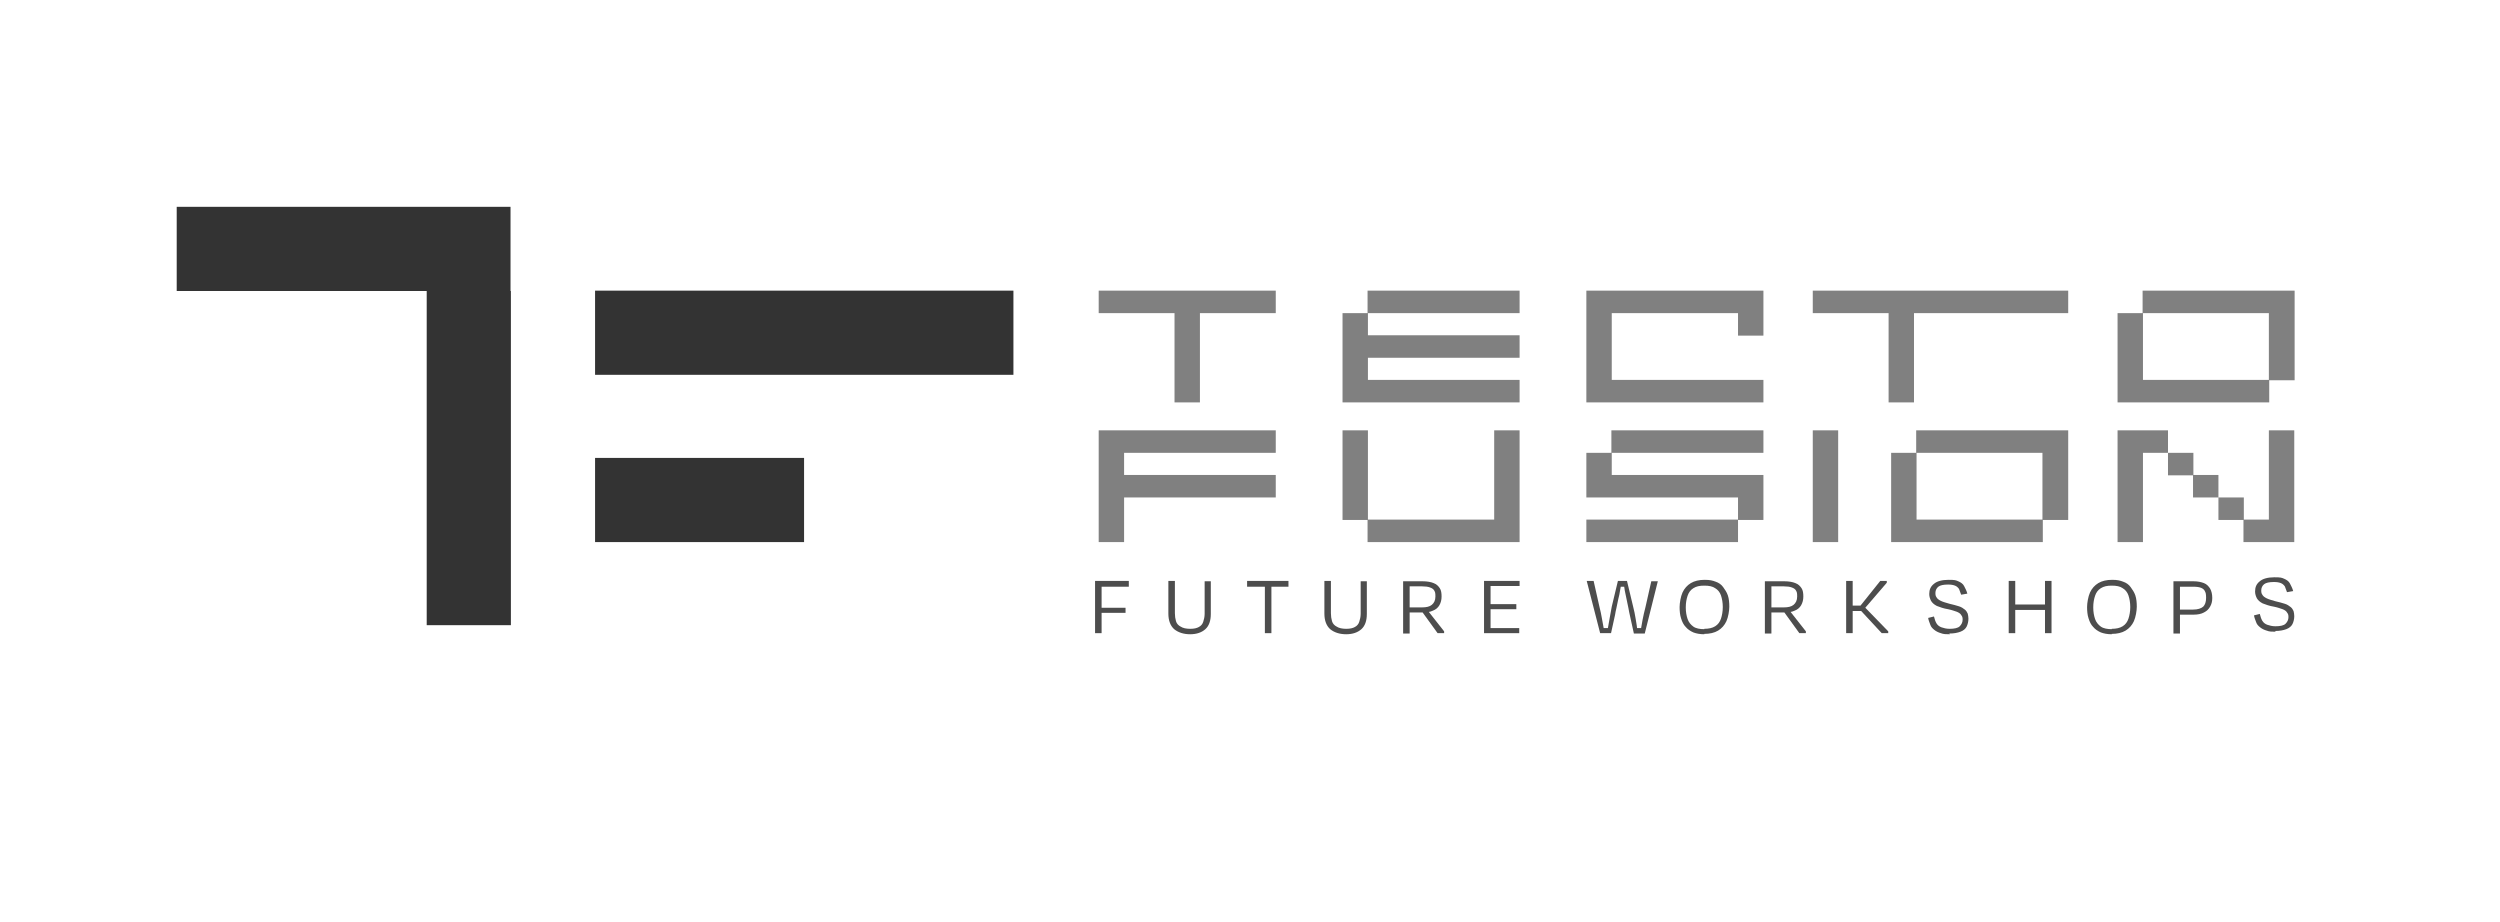
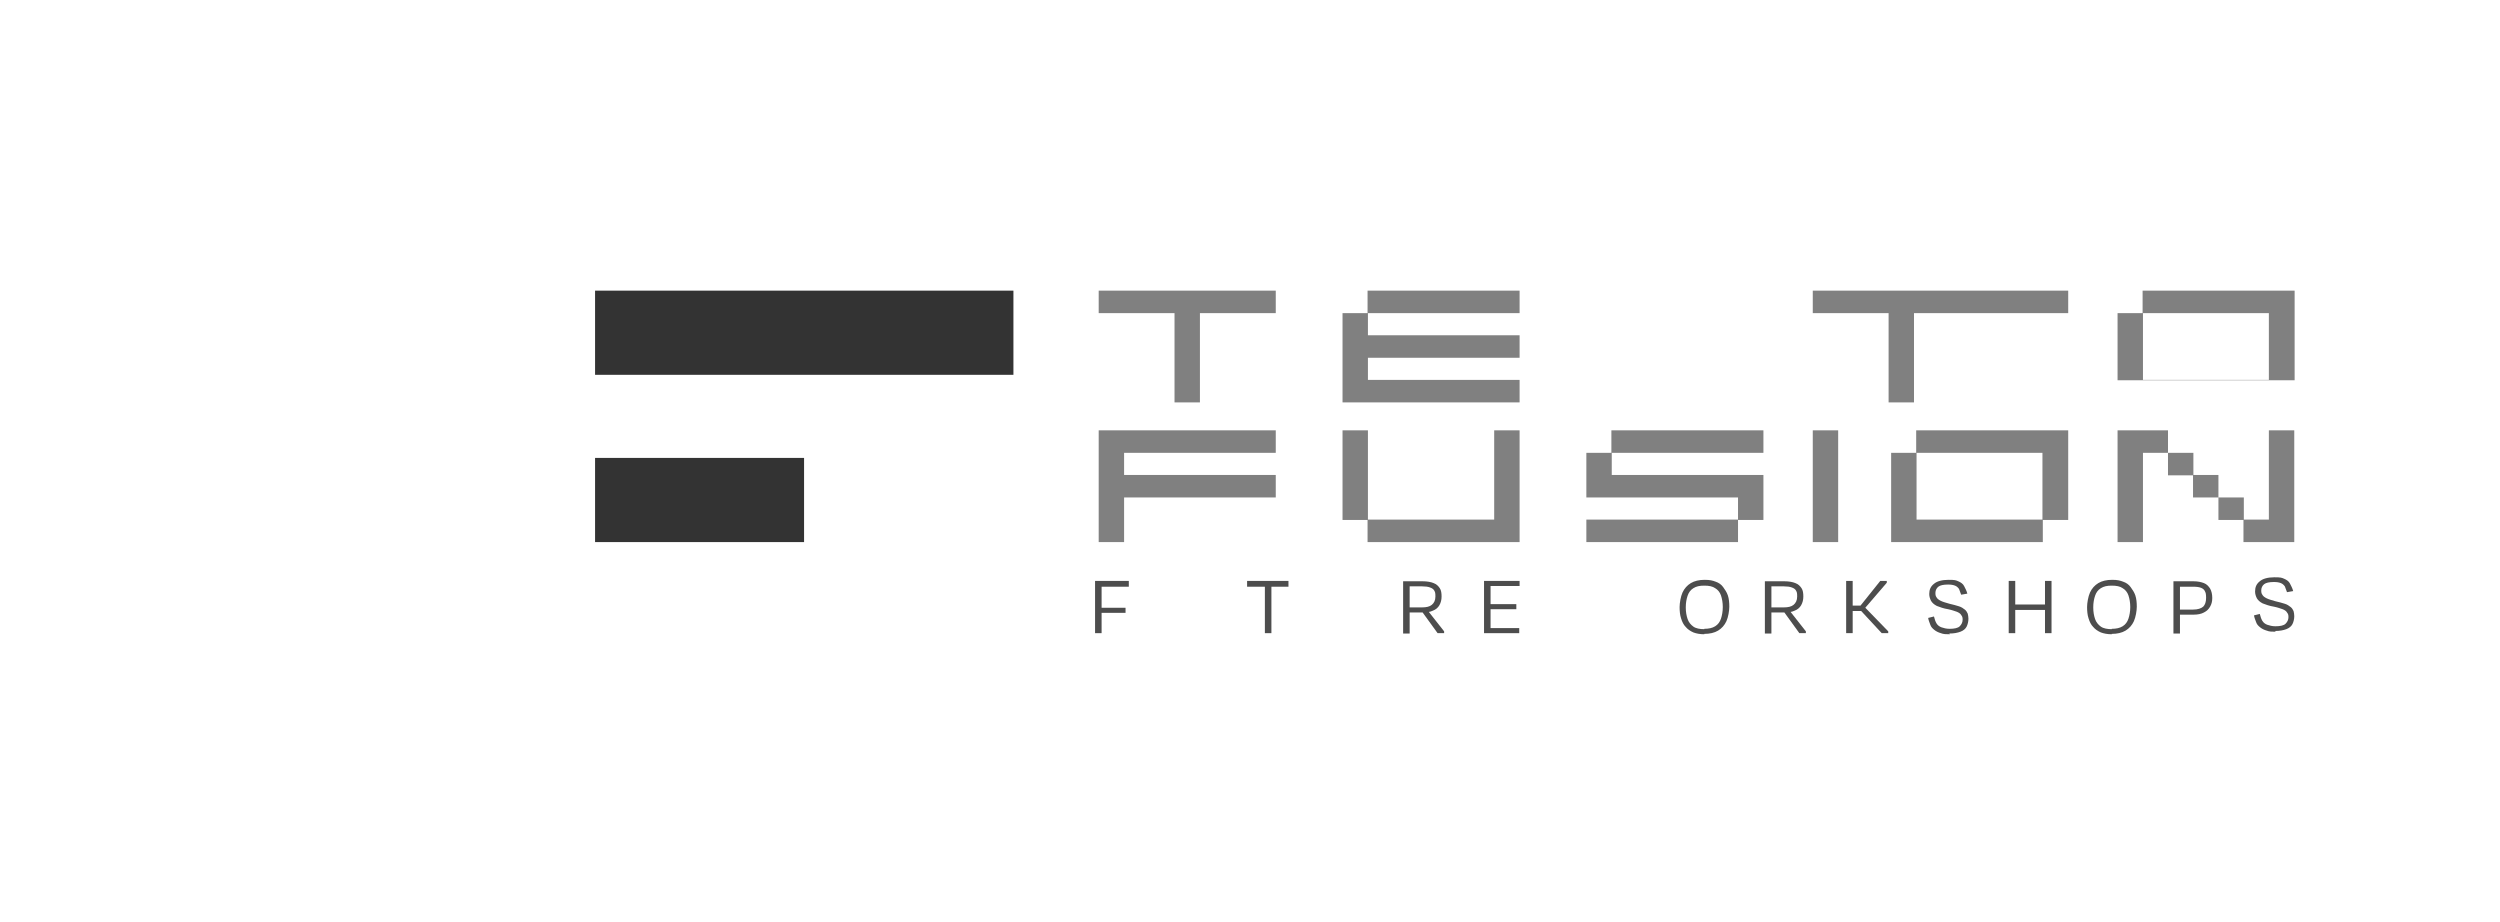
<svg xmlns="http://www.w3.org/2000/svg" viewBox="0 0 689 254" version="1.1">
  <defs>
    <style>
      .cls-1 {
        fill: gray;
      }

      .cls-2 {
        fill: #4d4d4d;
      }

      .cls-3 {
        fill: #333;
      }
    </style>
  </defs>
  <g>
    <g id="Layer_1">
      <path d="M303.6,174.5h-1.8v-14.4h1.8v14.4ZM302.4,168.9v-1.4h7.8v1.4h-7.8ZM302.8,160.1h8.3v1.6h-8.3v-1.6Z" class="cls-2" />
-       <path d="M328.1,173.3c1,0,1.8-.2,2.3-.5.6-.3,1-.8,1.2-1.4.2-.6.4-1.4.4-2.2v-9h1.7v9c0,1.9-.5,3.3-1.5,4.2s-2.4,1.4-4.2,1.4-3.3-.5-4.4-1.4c-1-.9-1.6-2.3-1.6-4.3v-9h1.8v8.9c0,.8.1,1.5.3,2.2.2.7.7,1.2,1.3,1.5.6.4,1.5.6,2.6.6Z" class="cls-2" />
      <path d="M343.7,161.7v-1.6h11.4v1.6h-11.4ZM348.6,160.5h1.8v14h-1.8v-14Z" class="cls-2" />
-       <path d="M371.1,173.3c1,0,1.8-.2,2.3-.5.6-.3,1-.8,1.2-1.4.2-.6.4-1.4.4-2.2v-9h1.7v9c0,1.9-.5,3.3-1.5,4.2s-2.4,1.4-4.2,1.4-3.3-.5-4.4-1.4c-1-.9-1.6-2.3-1.6-4.3v-9h1.8v8.9c0,.8.1,1.5.3,2.2.2.7.7,1.2,1.3,1.5.6.4,1.5.6,2.6.6Z" class="cls-2" />
      <path d="M387.7,161.6l.8-.8v13.8h-1.8v-14.4h5.4c1.2,0,2.3.2,3,.5.8.3,1.3.8,1.7,1.4.4.6.5,1.4.5,2.3s-.2,1.7-.6,2.4c-.4.7-1,1.2-1.8,1.5-.8.4-1.8.5-2.9.5h-4.3v-1.4h4.2c1.2,0,2.1-.2,2.7-.7.6-.5,1-1.2,1-2.3s-.1-1.2-.3-1.6c-.2-.4-.6-.7-1.2-.9-.5-.2-1.3-.3-2.2-.3h-4.2ZM393.2,167.9l4.8,6.1v.5h-1.8l-4.7-6.5h1.7Z" class="cls-2" />
      <path d="M410.8,174.5h-1.8v-14.4h1.8v14.4ZM409.6,167.9v-1.4h8.3v1.4h-8.3ZM409.7,173.1h9v1.4h-9v-1.4ZM409.8,160.1h9v1.4h-9v-1.4Z" class="cls-2" />
-       <path d="M446.8,160.7c0,.6-.2,1.3-.3,2-.1.8-.3,1.6-.5,2.4s-.3,1.6-.5,2.4c-.2.8-.3,1.4-.4,2l-1.1,5h-3l-3.7-14.4h1.9l1.6,7.1c.3,1.1.5,2.2.7,3.3s.4,2.2.6,3.3l-.4-.7h1.6l-.3.8c.2-1.2.4-2.3.6-3.4.2-1,.4-2.1.6-3.3l1.7-7.1h2.5l1.7,7.1c.3,1.1.5,2.2.7,3.4.2,1.2.4,2.3.5,3.5l-.6-1h2l-.6,1.1c.2-1.1.4-2.3.6-3.4.2-1.1.5-2.3.8-3.5l1.6-7.1h1.8l-3.6,14.4h-3l-1.1-5c-.1-.6-.3-1.2-.4-2-.2-.8-.3-1.6-.5-2.4-.2-.8-.3-1.6-.5-2.4-.1-.8-.2-1.4-.3-2l.3.9h-1.5l.5-.9Z" class="cls-2" />
      <path d="M469.7,174.8c-1.2,0-2.2-.2-3-.5-.9-.4-1.6-.9-2.1-1.5-.6-.6-1-1.4-1.3-2.4-.3-.9-.4-2-.4-3.1s.3-2.9.8-4c.5-1.1,1.3-2,2.3-2.6,1-.6,2.3-.9,3.8-.9s2.2.2,3,.5c.9.3,1.6.8,2.1,1.5s1,1.4,1.3,2.3c.3.9.4,2,.4,3.1s-.3,2.9-.8,4c-.5,1.1-1.3,2-2.3,2.6-1,.6-2.3.9-3.8.9ZM469.7,173.3c1.2,0,2.2-.2,3-.7s1.3-1.2,1.6-2.1c.3-.9.5-2,.5-3.2s-.2-2.3-.5-3.2c-.3-.9-.9-1.6-1.6-2-.7-.5-1.7-.7-3-.7s-2.2.2-3,.7c-.8.5-1.3,1.2-1.6,2.1-.3.9-.5,1.9-.5,3.2s.2,2.3.5,3.2c.3.9.9,1.6,1.6,2.1s1.8.7,3,.7Z" class="cls-2" />
      <path d="M487.4,161.6l.8-.8v13.8h-1.8v-14.4h5.4c1.2,0,2.3.2,3,.5.8.3,1.3.8,1.7,1.4.4.6.5,1.4.5,2.3s-.2,1.7-.6,2.4c-.4.7-1,1.2-1.8,1.5-.8.4-1.8.5-2.9.5h-4.3v-1.4h4.2c1.2,0,2.1-.2,2.7-.7.6-.5,1-1.2,1-2.3s-.1-1.2-.3-1.6c-.2-.4-.6-.7-1.2-.9-.5-.2-1.3-.3-2.2-.3h-4.2ZM492.9,167.9l4.8,6.1v.5h-1.8l-4.7-6.5h1.7Z" class="cls-2" />
      <path d="M508.8,160.1h1.8v14.4h-1.8v-14.4ZM512.2,167.6l6-7.5h1.8v.5l-6.7,7.8h-3.6v-1.5h3.8l6.9,7.1v.5h-1.8l-6.3-6.8h0Z" class="cls-2" />
      <path d="M537.4,174.8c-1,0-1.8,0-2.5-.3-.7-.2-1.3-.5-1.8-.9s-.9-.8-1.1-1.4-.5-1.2-.6-1.9l1.6-.4c.2.8.4,1.4.7,1.9.3.5.8.9,1.4,1.1.6.2,1.3.4,2.2.4,1.3,0,2.3-.2,2.8-.7.5-.5.8-1.1.8-1.8s-.1-.9-.4-1.3c-.2-.4-.7-.7-1.2-.9-.6-.2-1.4-.5-2.4-.7-1.3-.2-2.3-.6-3.1-.9-.8-.4-1.3-.9-1.6-1.4-.3-.6-.5-1.2-.5-1.9,0-1.2.4-2.1,1.3-2.8.8-.7,2.2-1.1,4-1.1s2,.1,2.7.4c.7.3,1.3.7,1.6,1.3s.7,1.3.9,2.1l-1.7.3c-.2-.6-.4-1.1-.6-1.6-.3-.4-.6-.7-1.1-.9-.5-.2-1.1-.3-1.9-.3-1.3,0-2.2.2-2.7.6-.5.4-.8,1-.8,1.7s.1.9.3,1.2c.2.4.6.7,1.2,1,.6.3,1.4.5,2.4.8,1,.2,1.9.5,2.6.7s1.2.6,1.6.9c.4.3.6.7.8,1.1.1.4.2.9.2,1.4,0,.8-.2,1.6-.5,2.2-.3.6-.9,1.1-1.7,1.4-.8.3-1.8.5-3.1.5Z" class="cls-2" />
      <path d="M553.6,160.1h1.8v14.4h-1.8v-14.4ZM564.1,168.1h-9.4v-1.5h9.4v1.5ZM565.4,174.5h-1.8v-14.4h1.8v14.4Z" class="cls-2" />
      <path d="M582,174.8c-1.2,0-2.2-.2-3-.5-.9-.4-1.6-.9-2.1-1.5-.6-.6-1-1.4-1.3-2.4-.3-.9-.4-2-.4-3.1s.3-2.9.8-4c.5-1.1,1.3-2,2.3-2.6,1-.6,2.3-.9,3.8-.9s2.2.2,3,.5c.9.3,1.6.8,2.1,1.5s1,1.4,1.3,2.3c.3.9.4,2,.4,3.1s-.3,2.9-.8,4c-.5,1.1-1.3,2-2.3,2.6-1,.6-2.3.9-3.8.9ZM582,173.3c1.2,0,2.2-.2,3-.7s1.3-1.2,1.6-2.1c.3-.9.5-2,.5-3.2s-.2-2.3-.5-3.2c-.3-.9-.9-1.6-1.6-2-.7-.5-1.7-.7-3-.7s-2.2.2-3,.7c-.8.5-1.3,1.2-1.6,2.1-.3.9-.5,1.9-.5,3.2s.2,2.3.5,3.2c.3.9.9,1.6,1.6,2.1s1.8.7,3,.7Z" class="cls-2" />
      <path d="M600.1,161.6l.7-.8v13.8h-1.8v-14.4h5.5c1.2,0,2.1.2,2.9.5.8.3,1.3.9,1.7,1.5.4.7.6,1.6.6,2.6s-.2,1.7-.6,2.4c-.4.7-.9,1.2-1.7,1.6-.7.4-1.7.6-2.8.6h-4.6v-1.4h4.4c1.3,0,2.2-.3,2.8-.8.5-.5.8-1.3.8-2.4s-.1-1.4-.3-1.8c-.2-.5-.6-.8-1.1-1-.5-.2-1.2-.3-2.2-.3h-4.3Z" class="cls-2" />
      <path d="M627.2,174.1c-1,0-1.8,0-2.5-.3-.7-.2-1.3-.5-1.8-.9s-.9-.8-1.1-1.4-.5-1.2-.6-1.9l1.6-.4c.2.8.4,1.4.7,1.9.3.5.8.9,1.4,1.1.6.2,1.3.4,2.2.4,1.3,0,2.3-.2,2.8-.7.5-.5.8-1.1.8-1.8s-.1-.9-.4-1.3c-.2-.4-.7-.7-1.2-.9-.6-.2-1.4-.5-2.4-.7-1.3-.2-2.3-.6-3.1-.9-.8-.4-1.3-.9-1.6-1.4-.3-.6-.5-1.2-.5-1.9,0-1.2.4-2.1,1.3-2.8.8-.7,2.2-1.1,4-1.1s2,.1,2.7.4c.7.3,1.3.7,1.6,1.3s.7,1.3.9,2.1l-1.7.3c-.2-.6-.4-1.1-.6-1.6-.3-.4-.6-.7-1.1-.9-.5-.2-1.1-.3-1.9-.3-1.3,0-2.2.2-2.7.6-.5.4-.8,1-.8,1.7s.1.9.3,1.2c.2.4.6.7,1.2,1,.6.3,1.4.5,2.4.8,1,.2,1.9.5,2.6.7s1.2.6,1.6.9c.4.3.6.7.8,1.1.1.4.2.9.2,1.4,0,.8-.2,1.6-.5,2.2-.3.6-.9,1.1-1.7,1.4-.8.3-1.8.5-3.1.5Z" class="cls-2" />
      <g>
        <path d="M323.6,86.3h-20.8v-6.2h48.8v6.2h-20.9v24.6h-7v-24.6Z" class="cls-1" />
        <path d="M370,86.3h6.9v-6.2h41.9v6.2h-41.8v6.1h41.8v6.2h-41.8v6.1h41.8v6.2h-48.8v-24.6Z" class="cls-1" />
-         <path d="M437.2,80.1h48.8v12.4h-7v-6.2h-34.8v18.4h41.8v6.2h-48.8v-30.8Z" class="cls-1" />
        <path d="M520.4,86.3h-20.8v-6.2h70.4v6.2h-42.5v24.6h-7v-24.6Z" class="cls-1" />
-         <path d="M583.6,86.3h6.9v-6.2h41.9v24.7h-7v6.1h-41.8v-24.6ZM625.3,104.7v-18.4h-34.7v18.4h34.7Z" class="cls-1" />
+         <path d="M583.6,86.3h6.9v-6.2h41.9v24.7h-7h-41.8v-24.6ZM625.3,104.7v-18.4h-34.7v18.4h34.7Z" class="cls-1" />
        <path d="M302.8,118.6h48.8v6.2h-41.8v6.1h41.8v6.2h-41.8v12.3h-7v-30.8Z" class="cls-1" />
        <path d="M376.9,143.3h-6.9v-24.7h7v24.6h34.8v-24.6h7v30.8h-41.9v-6.1Z" class="cls-1" />
        <path d="M437.2,143.2h41.8v-6.1h-41.8v-12.3h6.9v-6.2h41.9v6.2h-41.8v6.1h41.8v12.4h-7v6.1h-41.8v-6.2Z" class="cls-1" />
        <path d="M499.6,118.6h7v30.8h-7v-30.8Z" class="cls-1" />
        <path d="M521.2,124.8h6.9v-6.2h41.9v24.7h-7v6.1h-41.8v-24.6ZM562.9,143.2v-18.4h-34.7v18.4h34.7Z" class="cls-1" />
        <path d="M583.6,118.6h13.9v6.2h-6.9v24.6h-7v-30.8ZM597.5,124.8h7v6.1h6.9v6.2h-7v-6.1h-6.9v-6.2ZM618.3,143.3h-6.9v-6.2h7v6.1h6.9v-24.6h7v30.8h-14v-6.1Z" class="cls-1" />
      </g>
      <g>
-         <polygon points="140.8 80.2 140.8 172.3 117.6 172.3 117.6 80.2 48.7 80.2 48.7 57 140.7 57 140.7 80.2 140.8 80.2" class="cls-3" />
        <path d="M164,80.1v23.2h115.3v-23.2h-115.3ZM164,126.2v23.2h57.6v-23.2h-57.6Z" class="cls-3" />
      </g>
    </g>
  </g>
</svg>